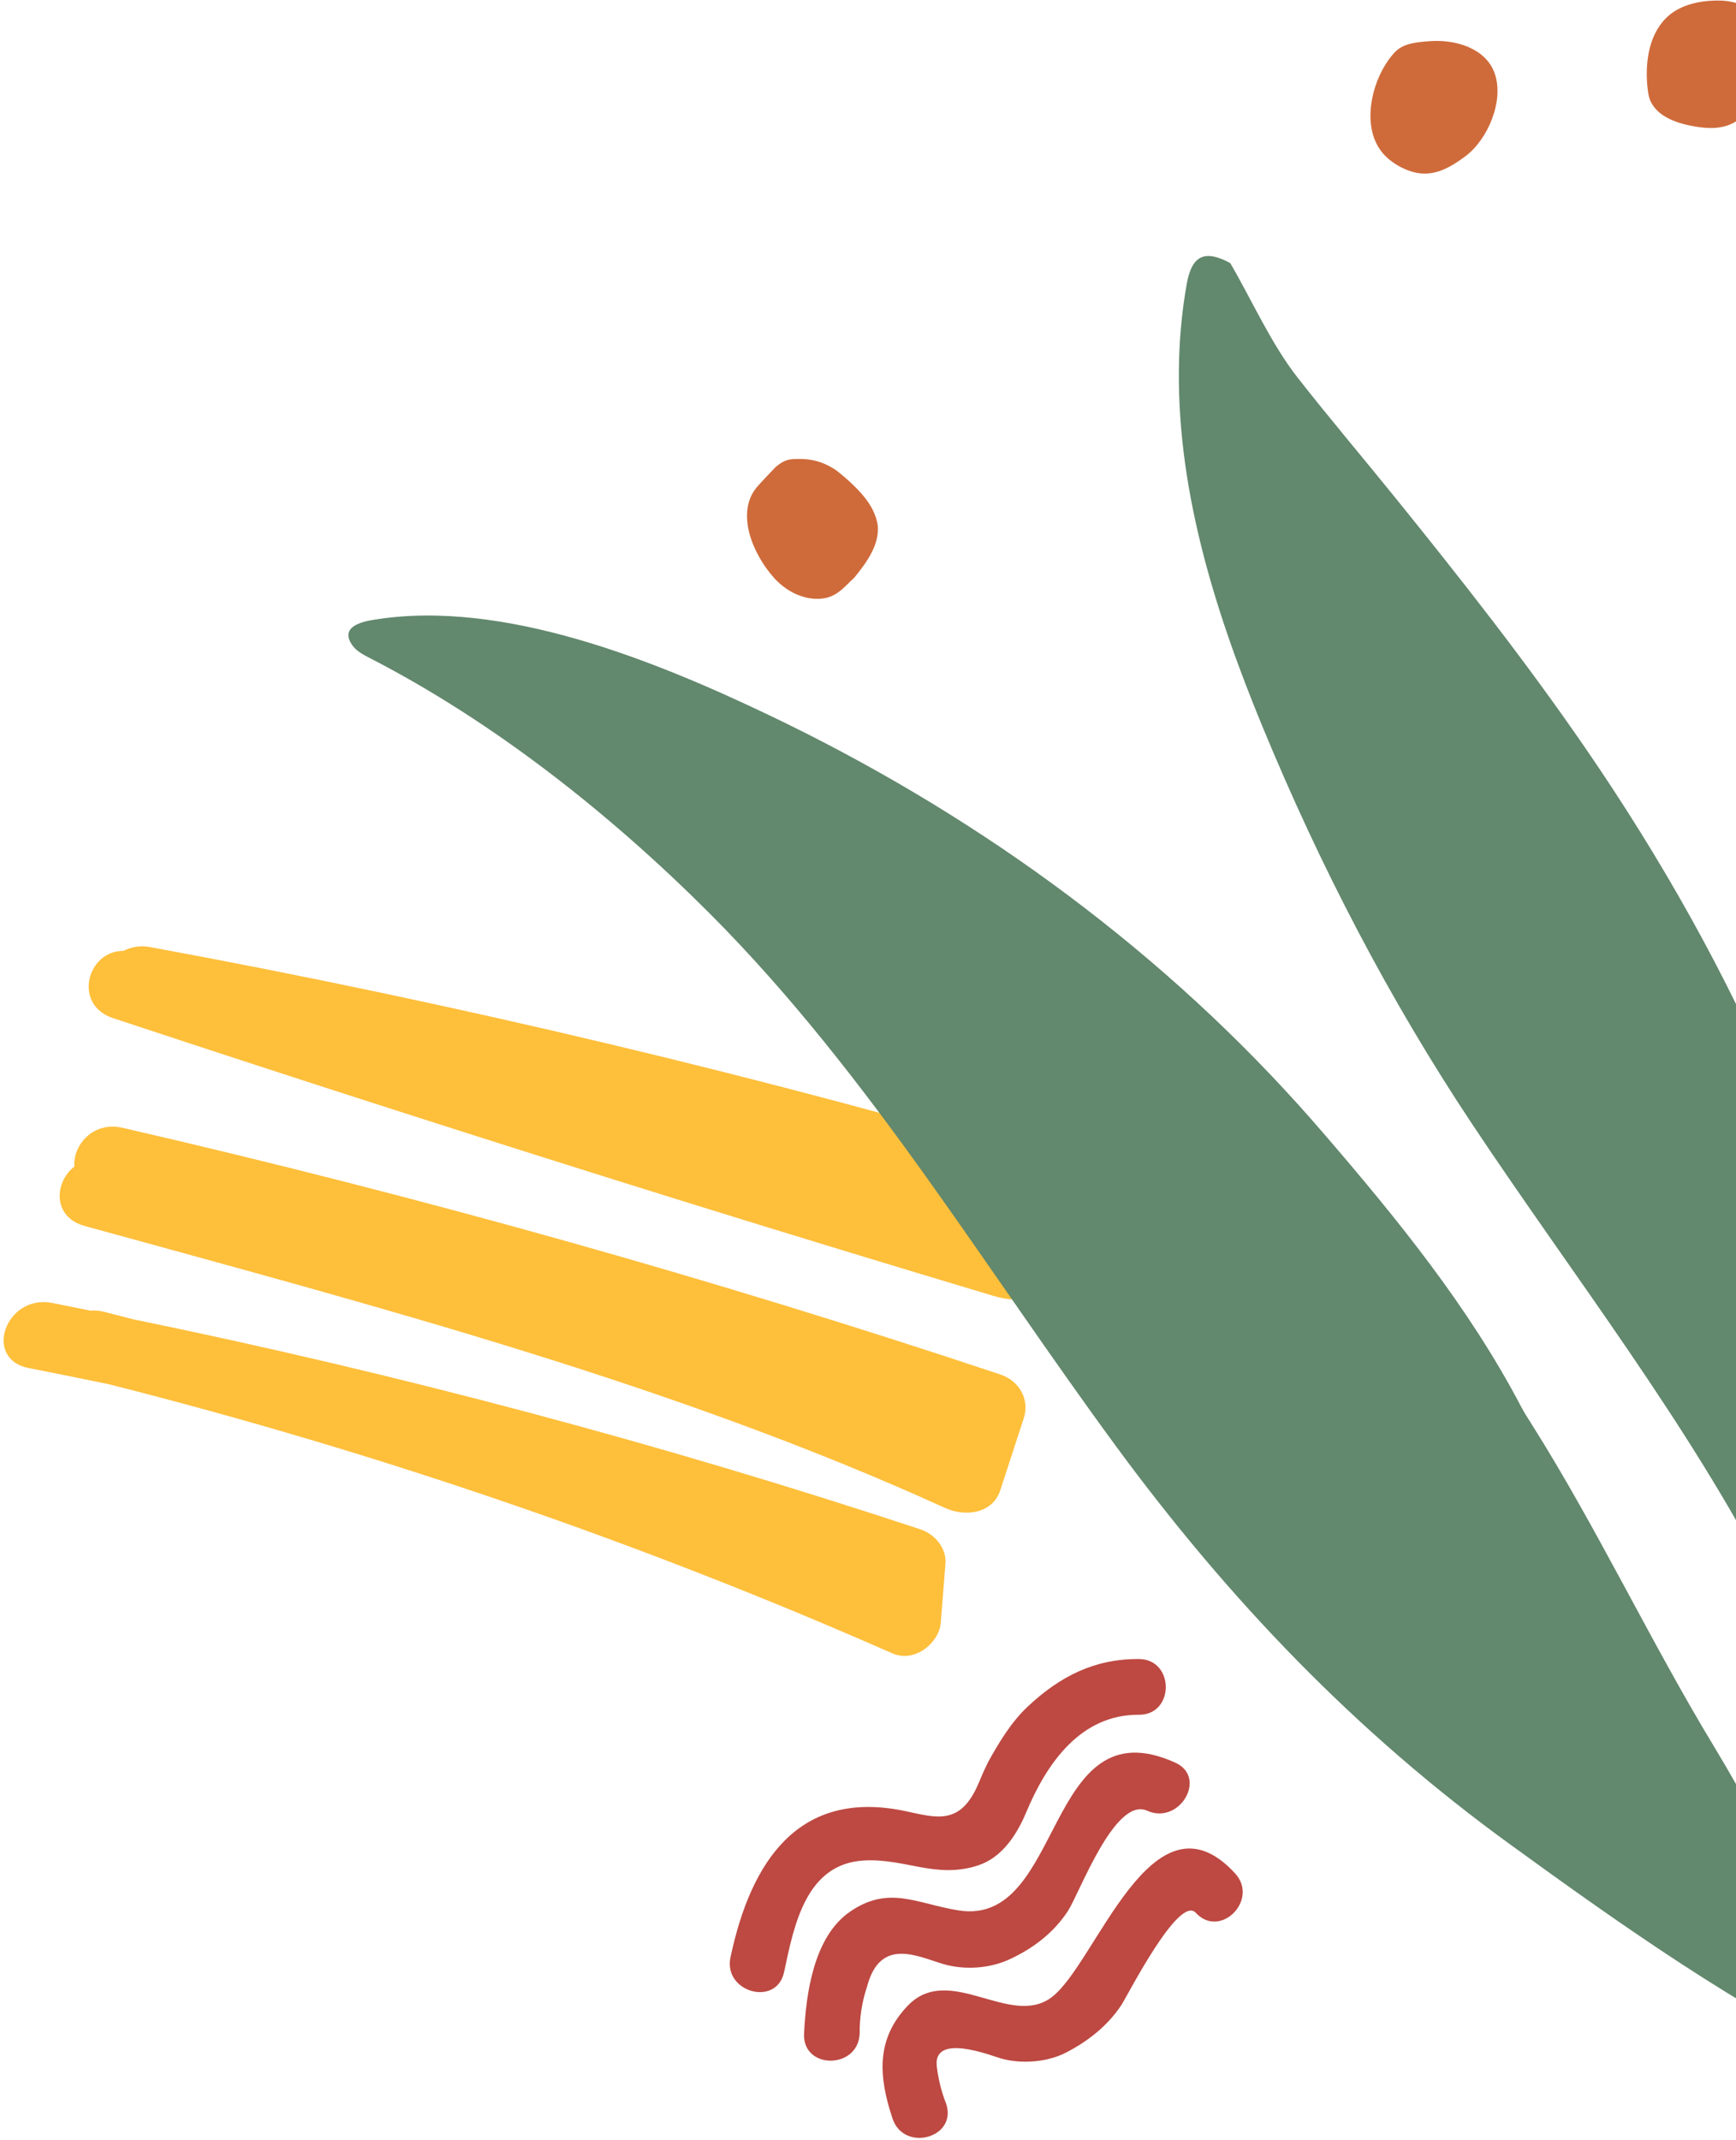
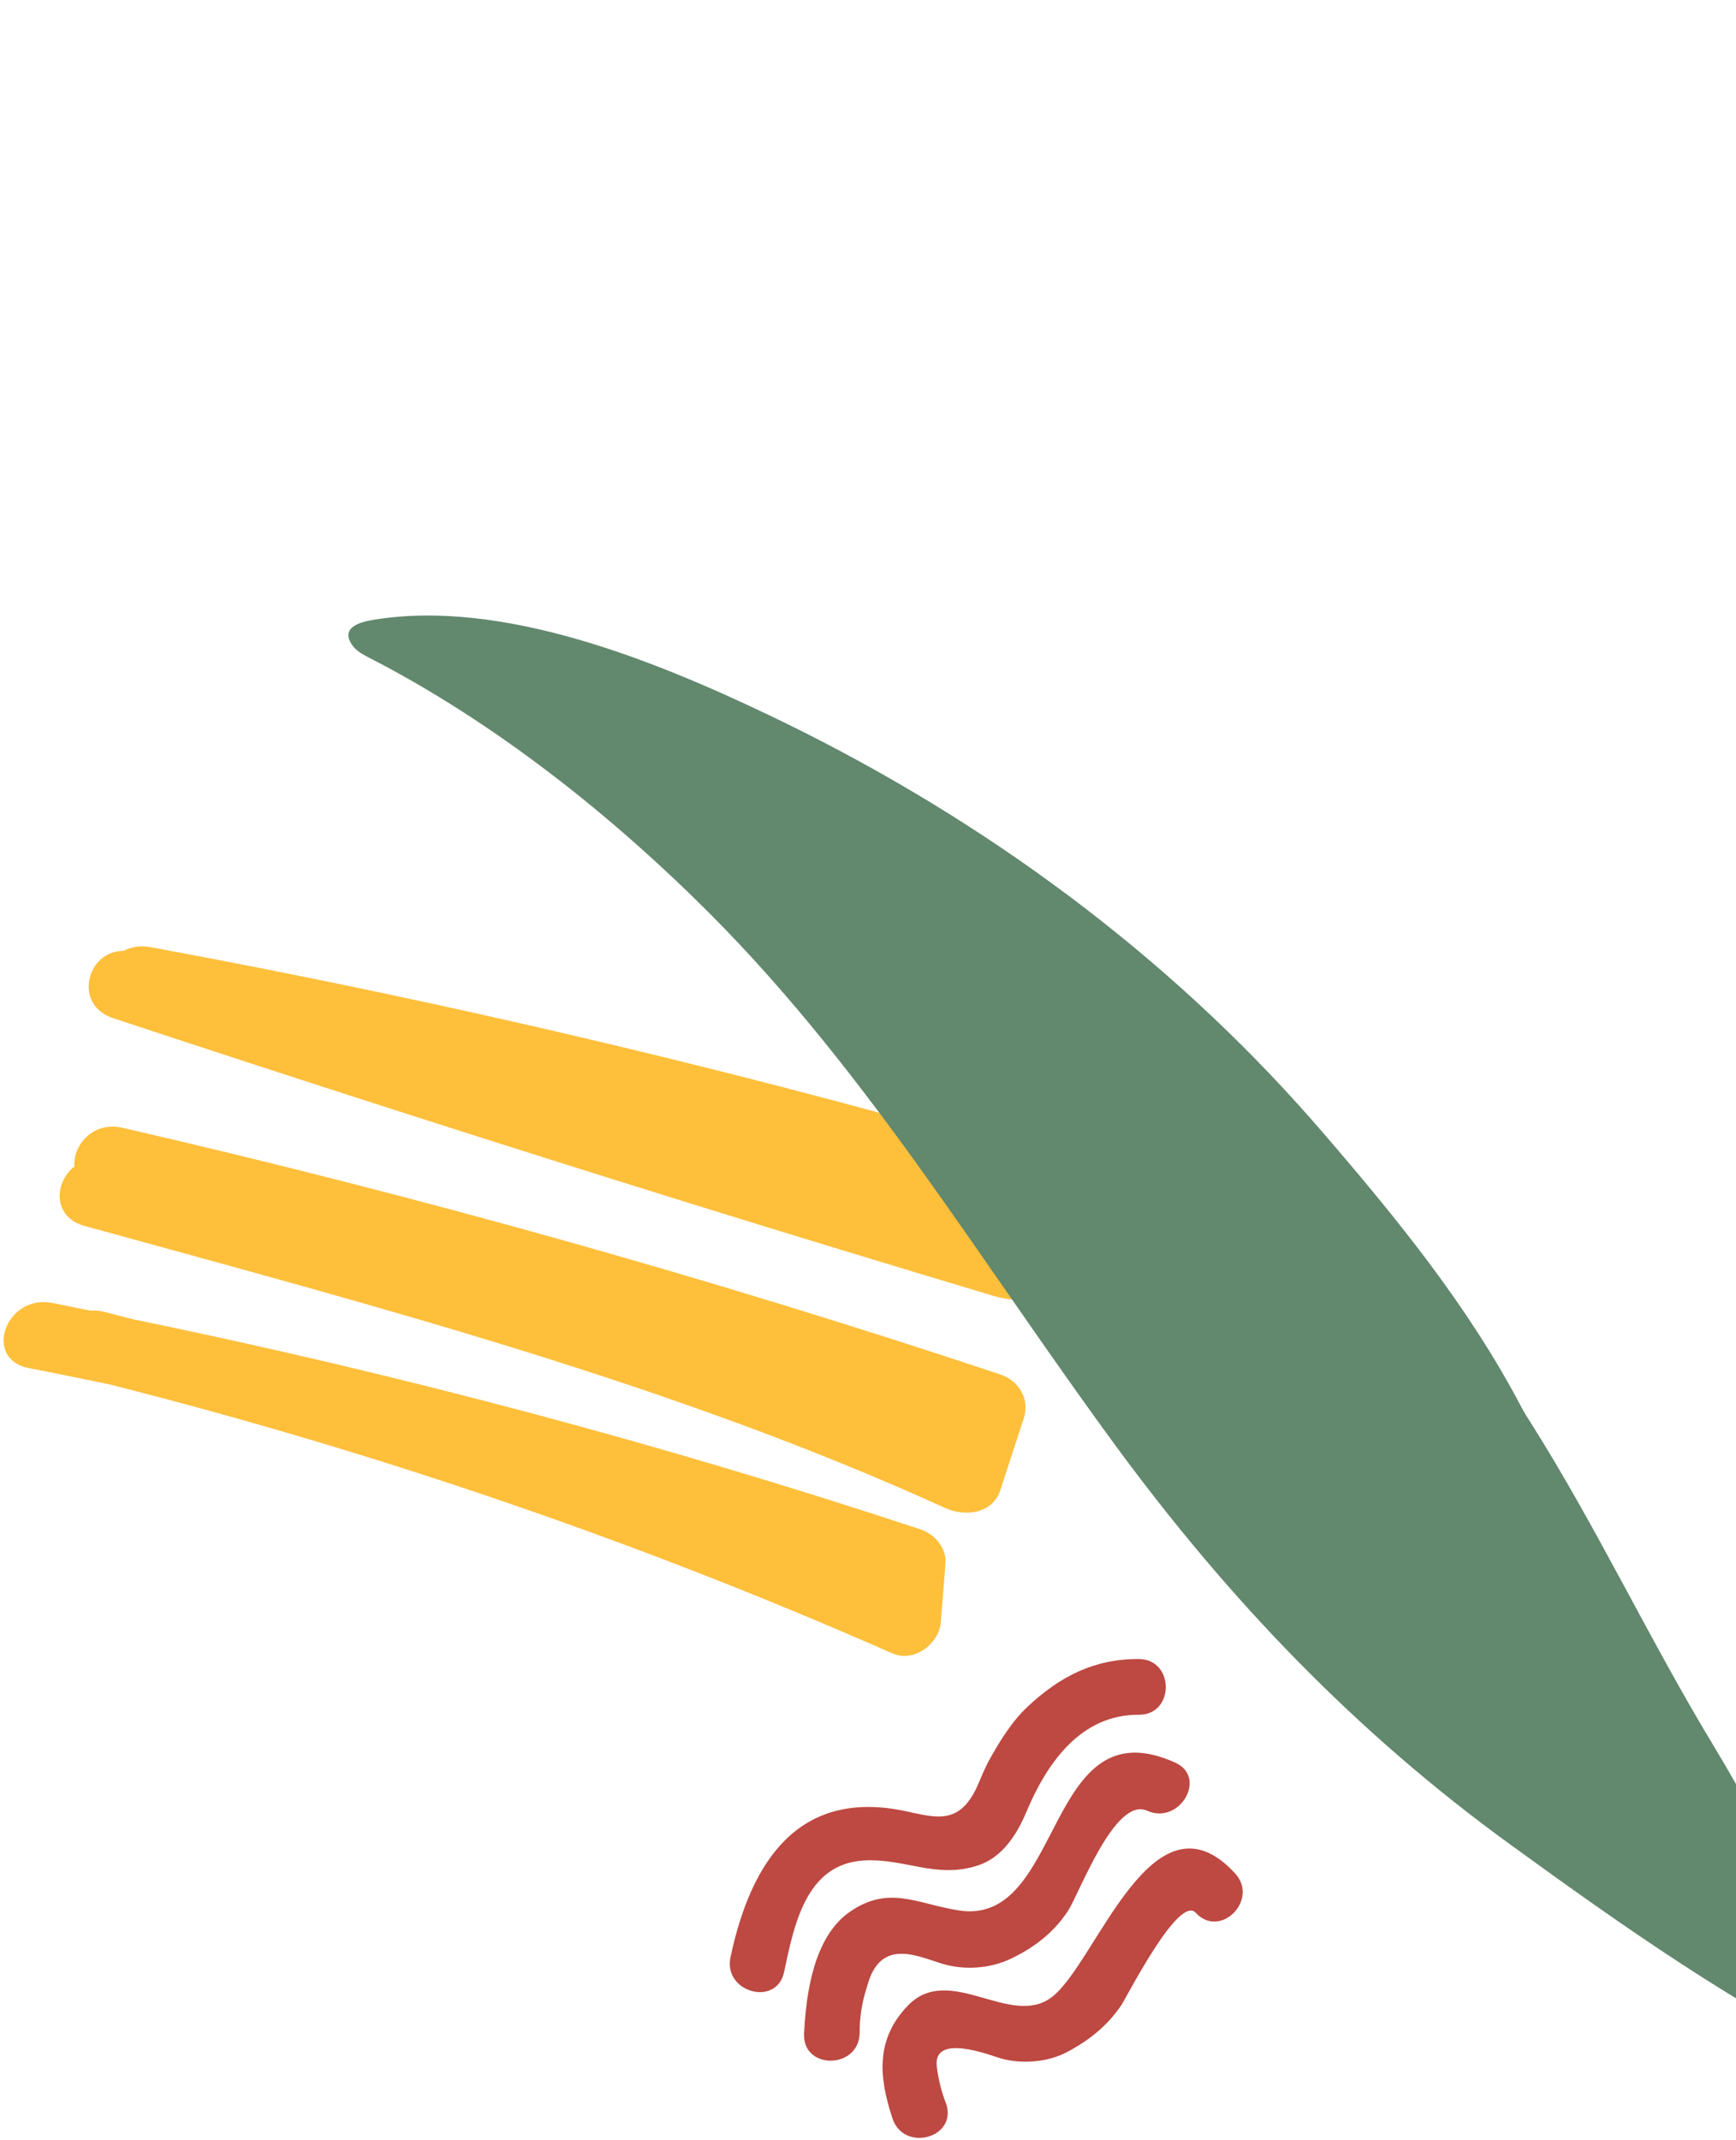
<svg xmlns="http://www.w3.org/2000/svg" width="314" height="387" viewBox="0 0 314 387">
  <g fill="none" fill-rule="evenodd" transform="translate(-2 -41)">
    <g fill="#FEBF3B" transform="rotate(3 -4025.664 228.416)">
      <path d="M194.147 35.782C193.967 33.508 192.513 31.383 189.399 30.642 134.483 17.594 78.882 7.395 22.75.068 20.892-.172 19.286.238 17.971 1.008 11.409 1.301 9.273 11.208 16.721 13.248 51.923 22.889 87.223 32.212 122.622 41.216 141.164 45.931 159.74 50.53 178.336 55.062 189.755 57.843 191.96 48.035 194.463 40.015 194.972 38.378 194.768 36.959 194.147 35.782M180.348 69.192C127.41 54.58 73.748 42.495 19.481 32.964 14.06 32.011 10.66 36.61 11.149 40.419 7.664 43.4 7.617 49.742 13.547 51.045 66.605 62.704 121.272 73.992 171.616 93.814 175.447 95.325 180.301 94.375 181.456 90.099 182.644 85.68 183.837 81.262 185.025 76.84 185.926 73.503 183.908 70.173 180.348 69.192M167.326 97.901C119.934 84.942 71.788 74.793 23.051 67.416 21.301 67.069 19.562 66.691 17.81 66.353 16.95 66.186 16.152 66.193 15.398 66.287 13.072 65.95 10.748 65.581 8.418 65.256-.025 64.08-3.66 76.064 4.859 77.25 9.743 77.931 14.617 78.672 19.488 79.41 68.738 89.172 116.84 102.894 163.481 120.574 167.669 122.161 171.86 118.231 171.959 114.576 172.054 111.018 172.149 107.458 172.244 103.897 172.319 101.106 170.138 98.671 167.326 97.901" />
    </g>
    <g fill="#CF6B3B" transform="rotate(139 154.066 87.71)">
-       <path d="M190.077 42.519C190.071 42.519 190.061 42.522 190.055 42.522 186.15 43.197 182.772 44.12 180.754 46.773 179.52 48.679 178.975 51.094 179.192 54.47 179.297 56.083 179.514 57.779 179.865 59.459 180.799 62.737 182.469 64.483 184.483 66.027 185.427 66.752 186.498 66.943 187.76 66.949 189.449 66.765 191.126 66.66 192.79 66.412 198.658 65.371 201.167 57.798 201.081 52.036 201.036 49.137 199.997 46.175 197.871 44.202 195.251 41.765 192.85 42.449 190.077 42.519M47.947 47.48C44.084 44.616 41.18 39.869 42.79 35.513 44.638 30.505 51.645 27.122 56.69 27.511 59.715 27.743 62.645 28.246 64.752 30.403 66.447 32.134 67.659 35.236 67.598 37.864 67.445 44.26 59.852 49.487 54.013 50.079 51.747 50.308 49.879 48.912 47.947 47.48M15.51 22.027C19.141 20.783 22.223 17.61 24.257 14.4 26.236 11.272 24.365 7.626 22.411 5.084 20.371 2.43 18.172.244 14.662.04 11.089-.166 7.149.378 4.306 2.742-.976 7.133-1.585 14.021 3.515 18.6 5.482 20.363 7.924 21.906 10.553 22.412 12.281 22.743 13.945 22.561 15.51 22.027M118.69 3.352C117.23 3.009 115.703 3.13 113.938 3.871 111.448 4.915 108.64 6.426 107.464 8.981 106.711 10.607 106.386 12.78 106.444 14.565 106.597 19.433 108.522 22.02 112.229 24.906 115.448 27.413 118.913 27.512 122.525 25.854 126.439 24.056 128.45 20.852 129.486 16.799 130.152 14.202 129.665 11.988 127.924 10.053 126.397 8.361 124.689 6.849 122.856 5.494 121.435 4.444 120.096 3.683 118.69 3.352" />
-     </g>
+       </g>
    <g fill="#62886D" transform="rotate(44 36.89 237.392)">
      <path d="M1.88,153.971 C15.994,135.068 43.548,124.019 65.189,116.776 C103.093,104.096 143.216,98.179 183.101,100.928 C185.367,101.085 187.633,101.268 189.895,101.476 C210.355,103.357 230.67,105.805 250.088,112.243 C251.192,112.607 252.338,112.869 253.477,113.146 C275.235,118.466 296.221,126.495 317.807,132.186 C338.181,137.556 358.8,146.438 380.301,143.649 C388.386,142.597 396.287,139.836 403.338,135.745 C407.078,133.574 410.608,131.009 413.751,128.036 C418.934,123.135 422.101,114.23 426.664,124.61 C428.704,129.241 427.085,132.96 422.947,135.381 C417.464,138.588 411.622,140.595 405.818,143.07 C398.689,146.113 391.599,149.258 384.486,152.348 C382.267,153.314 380.067,154.381 377.789,155.144 C354.015,163.091 328.322,167.034 303.545,170.53 C269.389,175.357 236.169,174.054 202.208,168.25 C182.782,164.934 163.52,160.729 144.14,157.15 C123.743,153.384 103.124,150.376 82.357,150.005 C57.135,149.559 30.393,152.175 6.19,159.478 C4.852,159.88 3.436,160.303 2.075,159.986 C-1.626,159.122 0.472,155.852 1.88,153.971" />
-       <path d="M364.123,134.495 C363.133,133.952 362.361,133.682 361.776,133.189 C345.977,119.719 324.367,110.567 304.918,103.957 C273.402,93.245 240.575,88.708 208.198,81.621 C181.576,75.793 155.797,67.111 130.829,56.214 C109.925,47.086 89.076,35.744 73.597,18.593 C70.652,15.332 67.922,11.87 65.469,8.221 C62.342,3.598 63.691,1.353 68.476,0 C76.031,2.128 83.928,5.362 91.634,6.434 C100.858,7.717 110.144,8.64 119.387,9.782 C138.154,12.097 156.905,14.671 175.441,18.433 C222.979,28.082 268.577,46.057 306.996,76.169 C315.268,82.654 322.904,89.932 329.94,97.739 C336.363,104.865 341.554,113.583 349.982,118.526 C353.426,120.552 356.862,122.598 360.274,124.671 C362.123,125.793 366.335,127.248 367.232,129.333 C368.452,132.16 366.194,133.435 364.123,134.495" />
    </g>
    <g fill="#BD4942" transform="translate(134 341)">
      <path d="M9.824,56.607 C11.608,48.211 13.73,37.018 24.282,36.429 C31.739,36.014 37.339,39.808 44.919,37.317 C49.266,35.891 51.939,31.731 53.608,27.741 C57.323,18.867 63.437,10.012 74,10.079 C80.487,10.119 80.482,0.041 74,0.001 C65.946,-0.051 59.712,3.147 53.898,8.59 C50.899,11.398 48.648,15.146 46.687,18.703 C46.09,19.917 45.537,21.151 45.026,22.403 C41.792,30.131 37.499,28.734 31.854,27.522 C12.452,23.363 3.813,36.593 0.128,53.927 C-1.22,60.265 8.472,62.962 9.824,56.607" />
      <path d="M23.494,67.766 C23.463,64.833 23.91,61.984 24.833,59.22 C27.231,50.156 34.075,53.843 38.659,55.168 C42.458,56.265 46.95,55.978 50.535,54.331 C54.808,52.369 58.541,49.566 61.163,45.562 C63.225,42.413 69.656,24.799 75.487,27.429 C81.349,30.073 86.465,21.39 80.561,18.728 C56.853,8.036 60.591,48.565 41.332,45.449 C33.768,44.226 28.757,40.835 21.7,45.721 C15.179,50.234 13.772,60.564 13.439,67.766 C13.138,74.266 23.194,74.237 23.494,67.766" />
      <path d="M39.137,80.426 C38.272,78.226 37.706,75.949 37.435,73.593 C36.801,67.549 47.358,71.745 49.002,72.215 C52.729,73.287 57.453,72.924 60.9,71.126 C64.823,69.08 68.295,66.358 70.792,62.631 C71.908,60.964 81.211,42.542 84.291,45.893 C88.693,50.683 95.784,43.538 91.401,38.767 C76.409,22.453 66.252,55.254 58.143,61.215 C50.661,66.714 39.704,54.884 32.208,62.673 C26.394,68.717 26.906,75.517 29.441,83.106 C31.489,89.235 41.203,86.606 39.137,80.426" />
    </g>
  </g>
</svg>